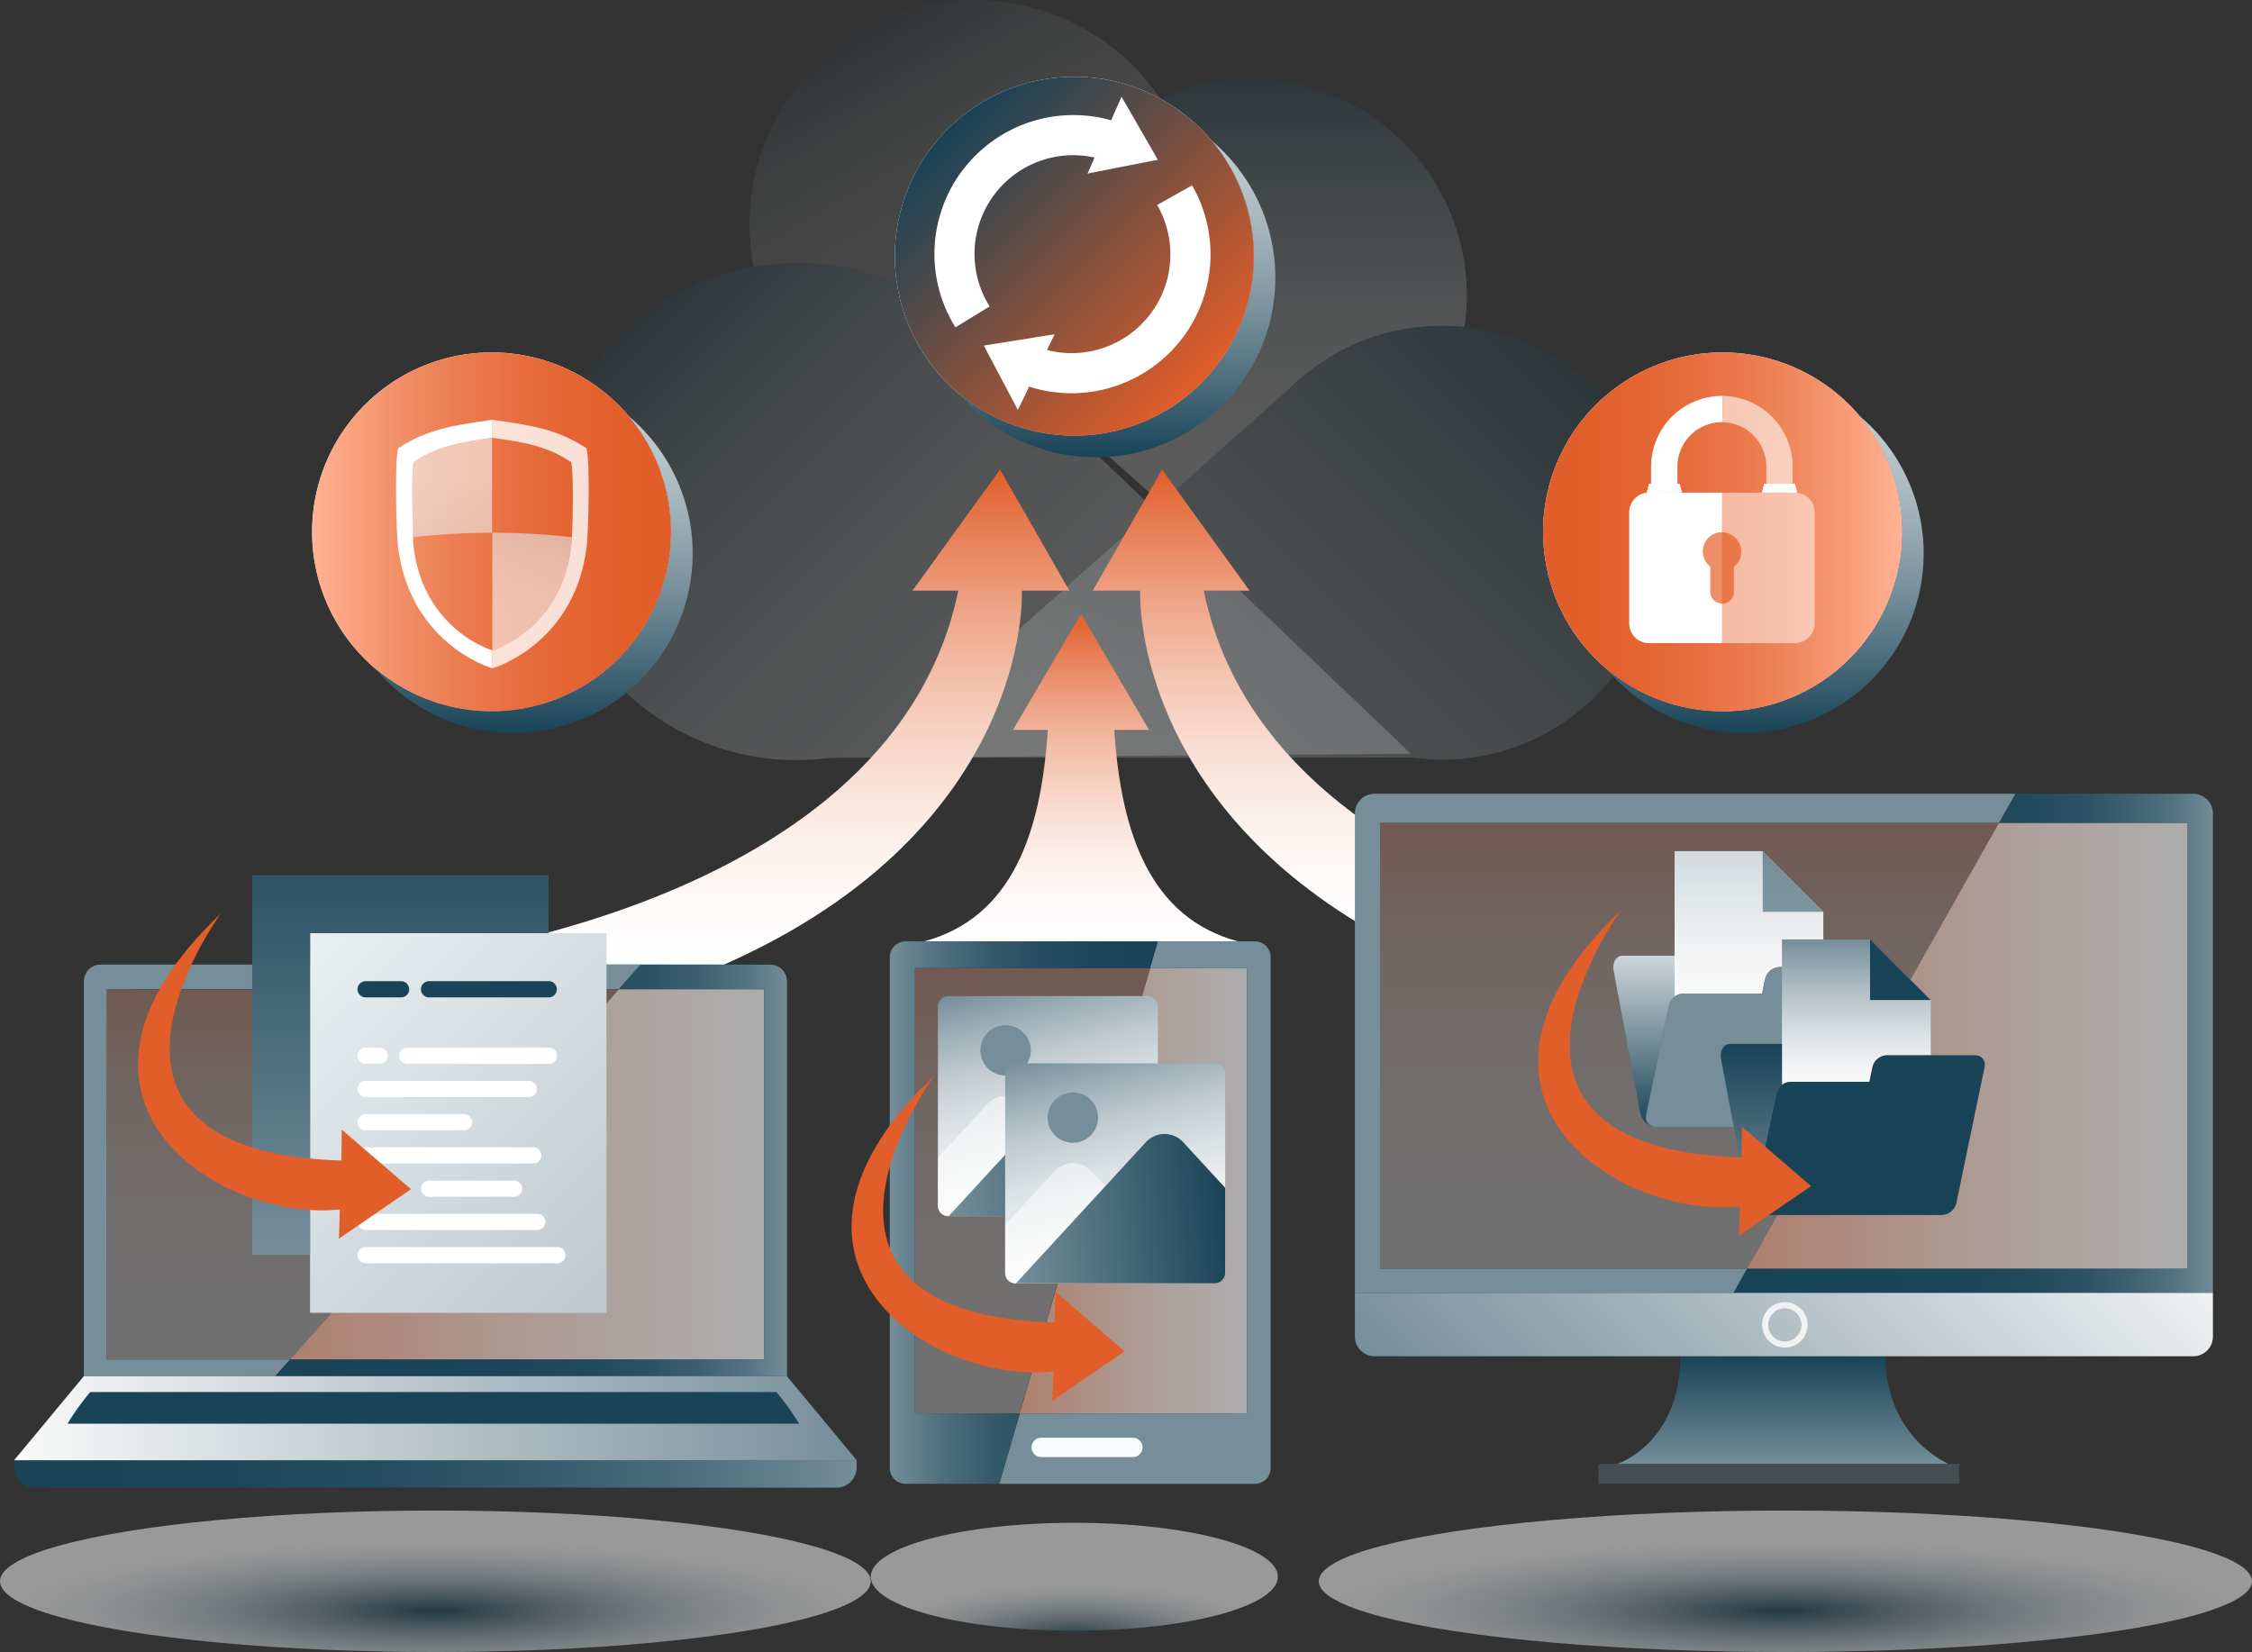
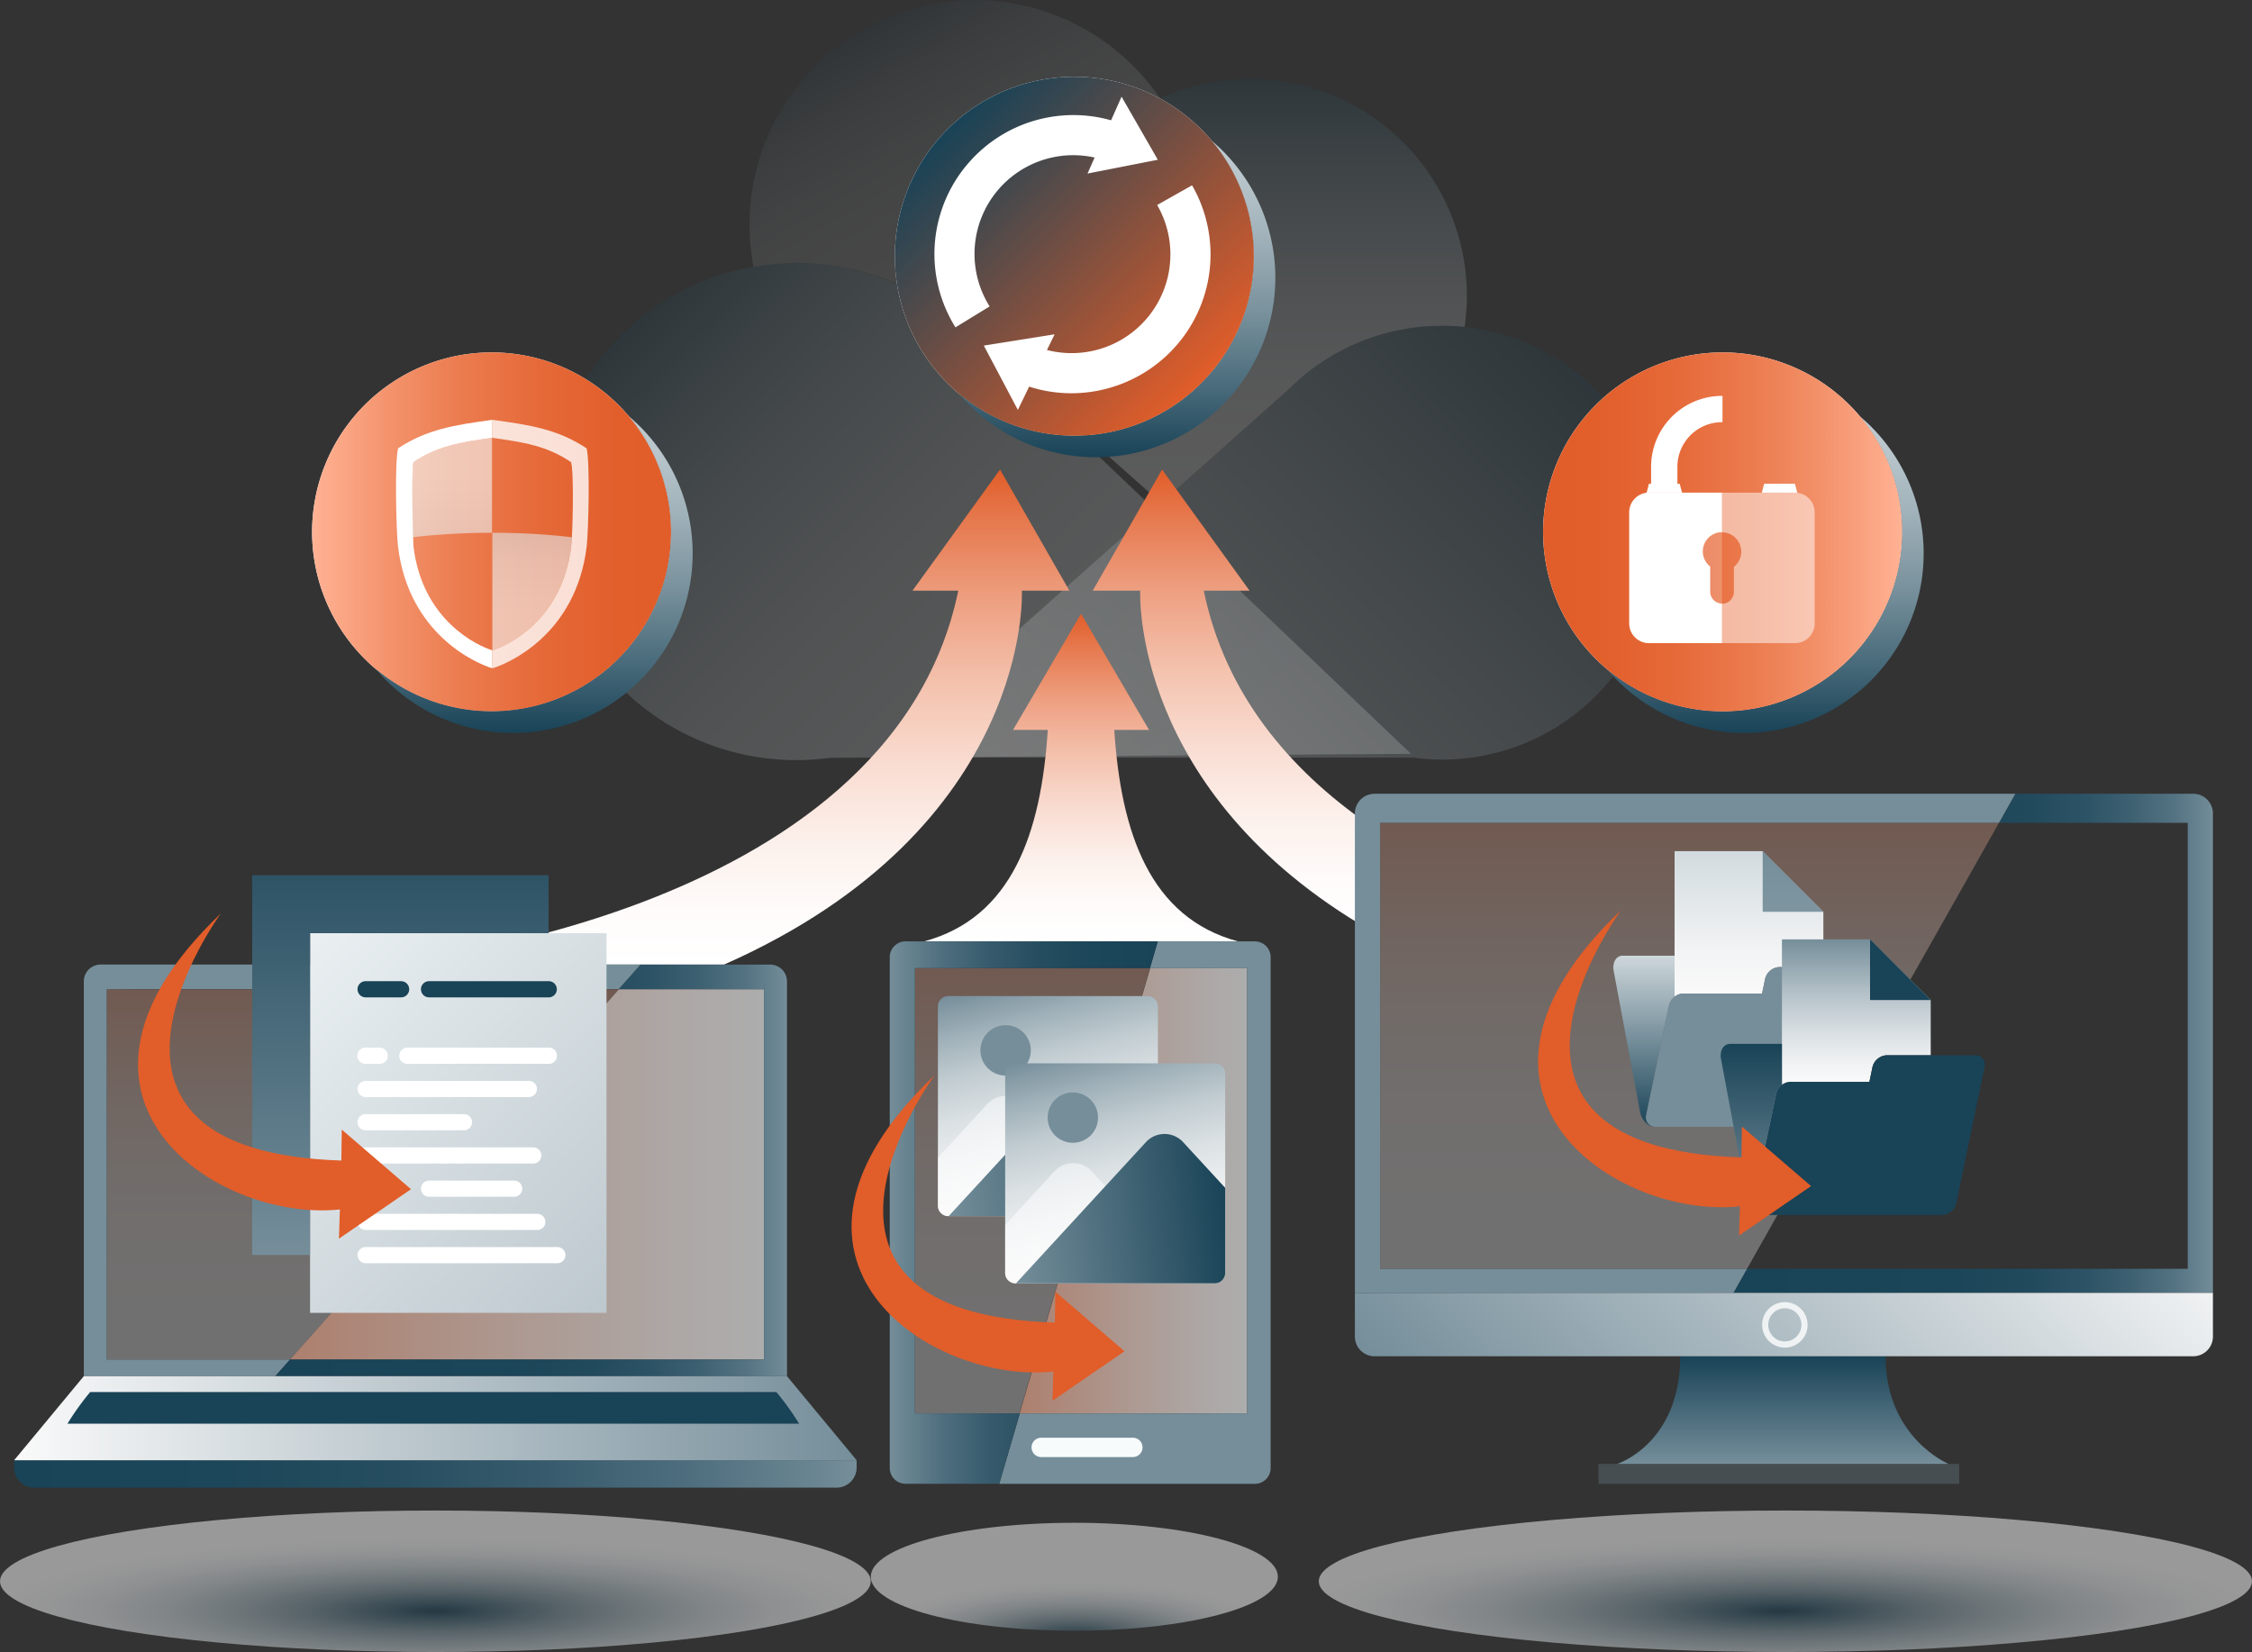
<svg xmlns="http://www.w3.org/2000/svg" xmlns:xlink="http://www.w3.org/1999/xlink" viewBox="0 0 1653.58 1213.08">
  <rect x="0" y="0" width="1653.58" height="1213.08" fill="#333333" stroke="none" />
  <style>.AD{fill:#fff}.AE{opacity:.5}.AF{fill:#758e9a}.AG{opacity:.6}.AH{fill:#194357}.AI{fill:#e15d29}.AJ{fill-rule:evenodd}</style>
  <defs>
    <radialGradient id="A" cx="319.7" cy="9092.16" r="149.46" gradientTransform="translate(-364.15 -1999.46) scale(2.14 0.35)" xlink:href="#t">
      <stop offset=".01" stop-color="#194357" />
      <stop offset=".12" stop-color="#426475" />
      <stop offset=".29" stop-color="#7b939e" />
      <stop offset=".46" stop-color="#aabac1" />
      <stop offset=".62" stop-color="#cfd8dc" />
      <stop offset=".77" stop-color="#e9edef" />
      <stop offset=".9" stop-color="#f9fafb" />
      <stop offset="1" stop-color="#fff" />
    </radialGradient>
    <radialGradient id="B" cx="788.85" cy="9126.11" gradientTransform="translate(0 -1261.67) scale(1 0.27)" xlink:href="#A" />
    <radialGradient id="C" cx="1310.96" gradientTransform="translate(-1694.3 -1999.46) scale(2.29 0.35)" xlink:href="#A" />
    <linearGradient id="D" x1="903.23" y1="686.43" x2="459.54" y2="242.74" xlink:href="#t">
      <stop offset="0" stop-color="#fafafa" />
      <stop offset=".21" stop-color="#f7f8f8" />
      <stop offset=".35" stop-color="#eef1f2" />
      <stop offset=".47" stop-color="#dfe4e7" />
      <stop offset=".58" stop-color="#cad3d7" />
      <stop offset=".68" stop-color="#afbdc3" />
      <stop offset=".78" stop-color="#8da1ab" />
      <stop offset=".87" stop-color="#65818e" />
      <stop offset=".95" stop-color="#385c6d" />
      <stop offset="1" stop-color="#194357" />
    </linearGradient>
    <linearGradient id="E" x1="877.38" y1="369.3" x2="877.38" y2="57.99" xlink:href="#t">
      <stop offset="0" stop-color="#fafafa" />
      <stop offset=".13" stop-color="#f6f7f7" />
      <stop offset=".26" stop-color="#e9ecee" />
      <stop offset=".4" stop-color="#d5dcdf" />
      <stop offset=".53" stop-color="#b8c4ca" />
      <stop offset=".67" stop-color="#92a5af" />
      <stop offset=".81" stop-color="#64808d" />
      <stop offset=".95" stop-color="#2f5567" />
      <stop offset="1" stop-color="#194357" />
    </linearGradient>
    <linearGradient id="F" x1="732.71" y1="186.33" x2="636.62" y2="19.9" xlink:href="#t">
      <stop offset="0" stop-color="#fafafa" />
      <stop offset=".16" stop-color="#f7f7f8" />
      <stop offset=".3" stop-color="#eceff0" />
      <stop offset=".42" stop-color="#dbe1e3" />
      <stop offset=".55" stop-color="#c2ccd1" />
      <stop offset=".66" stop-color="#a2b2ba" />
      <stop offset=".78" stop-color="#7b939e" />
      <stop offset=".89" stop-color="#4d6e7d" />
      <stop offset="1" stop-color="#194357" />
    </linearGradient>
    <linearGradient id="G" x1="763.32" y1="677.27" x2="1163.06" y2="277.53" xlink:href="#t">
      <stop offset="0" stop-color="#fafafa" />
      <stop offset=".1" stop-color="#f4f5f5" />
      <stop offset=".24" stop-color="#e1e6e8" />
      <stop offset=".4" stop-color="#c3ced2" />
      <stop offset=".57" stop-color="#9aacb4" />
      <stop offset=".77" stop-color="#64808d" />
      <stop offset=".97" stop-color="#244c5f" />
      <stop offset="1" stop-color="#194357" />
    </linearGradient>
    <linearGradient id="H" x1="820.21" y1="335.8" x2="820.21" y2="103.24" xlink:href="#t">
      <stop offset="0" stop-color="#194357" />
      <stop offset=".21" stop-color="#476979" />
      <stop offset=".47" stop-color="#7b939e" />
      <stop offset=".7" stop-color="#a1b2ba" />
      <stop offset=".88" stop-color="#b8c5cb" />
      <stop offset="1" stop-color="#c1ccd1" />
    </linearGradient>
    <linearGradient id="I" x1="882.04" y1="281.34" x2="695.66" y2="94.97" xlink:href="#t">
      <stop offset="0" stop-color="#e15d29" />
      <stop offset=".17" stop-color="#be5831" />
      <stop offset=".75" stop-color="#48494c" />
      <stop offset="1" stop-color="#194357" />
    </linearGradient>
    <linearGradient id="J" x1="229.18" y1="390.58" x2="492.75" y2="390.58" xlink:href="#t">
      <stop offset="0" stop-color="#ffb395" />
      <stop offset=".02" stop-color="#feaf90" />
      <stop offset=".22" stop-color="#f3926b" />
      <stop offset=".42" stop-color="#eb7b4e" />
      <stop offset=".62" stop-color="#e66a3a" />
      <stop offset=".81" stop-color="#e2602d" />
      <stop offset="1" stop-color="#e15d29" />
    </linearGradient>
    <linearGradient id="K" x1="392.33" y1="538.22" x2="392.33" y2="305.66" xlink:href="#H" />
    <linearGradient id="L" x1="1296.22" y1="538.22" x2="1296.22" y2="305.66" xlink:href="#H" />
    <linearGradient id="M" x1="1133.07" y1="390.58" x2="1396.64" y2="390.58" xlink:href="#t">
      <stop offset="0" stop-color="#e15d29" />
      <stop offset=".19" stop-color="#e2602d" />
      <stop offset=".38" stop-color="#e66a3a" />
      <stop offset=".58" stop-color="#eb7b4e" />
      <stop offset=".78" stop-color="#f3926b" />
      <stop offset=".98" stop-color="#feaf90" />
      <stop offset="1" stop-color="#ffb395" />
    </linearGradient>
    <linearGradient id="N" x1="266.42" y1="998.32" x2="266.42" y2="726.42" xlink:href="#t">
      <stop offset="0" stop-color="#fff" />
      <stop offset=".21" stop-color="#fffcfb" />
      <stop offset=".4" stop-color="#fff5f1" />
      <stop offset=".59" stop-color="#ffe8de" />
      <stop offset=".76" stop-color="#ffd5c5" />
      <stop offset=".93" stop-color="#ffbea4" />
      <stop offset="1" stop-color="#ffb395" />
    </linearGradient>
    <linearGradient id="O" x1="212.99" y1="862.37" x2="560.96" y2="862.37" xlink:href="#t">
      <stop offset="0" stop-color="#ffb395" />
      <stop offset=".07" stop-color="#ffba9f" />
      <stop offset=".5" stop-color="#ffdfd3" />
      <stop offset=".82" stop-color="#fff6f3" />
      <stop offset="1" stop-color="#fff" />
    </linearGradient>
    <linearGradient id="P" x1="758.09" y1="1037.89" x2="758.09" y2="710.88" xlink:href="#N" />
    <linearGradient id="Q" x1="748.69" y1="874.39" x2="915.77" y2="874.39" xlink:href="#O" />
    <linearGradient id="R" x1="1240.6" y1="931.7" x2="1240.6" y2="604.18" xlink:href="#N" />
    <linearGradient id="S" x1="1282.78" y1="767.94" x2="1606.36" y2="767.94" xlink:href="#O" />
    <linearGradient id="T" x1="530.91" y1="708.29" x2="530.91" y2="344.8" xlink:href="#t">
      <stop offset="0" stop-color="#fff" />
      <stop offset=".11" stop-color="#fefbfa" />
      <stop offset=".25" stop-color="#fcf0eb" />
      <stop offset=".4" stop-color="#f9ddd2" />
      <stop offset=".56" stop-color="#f4c3af" />
      <stop offset=".73" stop-color="#eea183" />
      <stop offset=".9" stop-color="#e6784d" />
      <stop offset="1" stop-color="#e15d29" />
    </linearGradient>
    <linearGradient id="U" x1="904.59" y1="683.5" x2="904.59" xlink:href="#T" />
    <linearGradient id="V" x1="793.78" y1="691.25" x2="793.78" y2="450.66" xlink:href="#T" />
    <linearGradient id="W" x1="1284.22" y1="731.87" x2="1284.22" y2="625" xlink:href="#t">
      <stop offset="0" stop-color="#fafafa" />
      <stop offset=".32" stop-color="#f2f3f4" />
      <stop offset=".83" stop-color="#dae1e4" />
      <stop offset="1" stop-color="#d1dade" />
    </linearGradient>
    <linearGradient id="X" x1="1207.12" y1="827.41" x2="1207.12" y2="701.76" xlink:href="#t">
      <stop offset="0" stop-color="#194357" />
      <stop offset="1" stop-color="#ced7db" />
    </linearGradient>
    <linearGradient id="Y" x1="1309.15" y1="1074.98" x2="1309.15" y2="995.9" xlink:href="#t">
      <stop offset="0" stop-color="#758e9a" />
      <stop offset="1" stop-color="#194357" />
    </linearGradient>
    <linearGradient id="Z" x1="850.13" y1="890.4" x2="653.33" y2="890.4" xlink:href="#t">
      <stop offset="0" stop-color="#194357" />
      <stop offset=".25" stop-color="#1c4659" />
      <stop offset=".45" stop-color="#264e60" />
      <stop offset=".63" stop-color="#375b6d" />
      <stop offset=".8" stop-color="#4e6e7e" />
      <stop offset=".96" stop-color="#6c8793" />
      <stop offset="1" stop-color="#758e9a" />
    </linearGradient>
    <linearGradient id="a" x1="1272.79" y1="766.13" x2="1624.89" y2="766.13" xlink:href="#t">
      <stop offset="0" stop-color="#194357" />
      <stop offset=".46" stop-color="#1b4558" />
      <stop offset=".62" stop-color="#224a5d" />
      <stop offset=".74" stop-color="#2d5466" />
      <stop offset=".83" stop-color="#3e6172" />
      <stop offset=".92" stop-color="#547382" />
      <stop offset=".99" stop-color="#6f8996" />
      <stop offset="1" stop-color="#758e9a" />
    </linearGradient>
    <linearGradient id="b" x1="1142.85" y1="1135.43" x2="1503.28" y2="775" xlink:href="#t">
      <stop offset="0" stop-color="#758e9a" />
      <stop offset="1" stop-color="#fafafa" />
    </linearGradient>
    <linearGradient id="c" x1="202.17" y1="859.4" x2="577.85" y2="859.4" xlink:href="#a" />
    <linearGradient id="d" x1="10.35" y1="1082.33" x2="629.04" y2="1082.33" xlink:href="#Z" />
    <linearGradient id="e" x1="10.35" y1="1041.39" x2="629.04" y2="1041.39" xlink:href="#t">
      <stop offset="0" stop-color="#fafafa" />
      <stop offset="1" stop-color="#758e9a" />
    </linearGradient>
    <linearGradient id="f" x1="331.82" y1="490.66" x2="331.82" y2="308.31" xlink:href="#t">
      <stop offset=".01" stop-color="#758e9a" />
      <stop offset=".07" stop-color="#8ba1ab" />
      <stop offset=".18" stop-color="#acbcc4" />
      <stop offset=".3" stop-color="#c8d3d8" />
      <stop offset=".43" stop-color="#dde5e8" />
      <stop offset=".57" stop-color="#ecf1f3" />
      <stop offset=".74" stop-color="#f4f9fa" />
      <stop offset="1" stop-color="#f7fbfc" />
    </linearGradient>
    <linearGradient id="g" x1="390.72" y1="490.73" x2="390.72" y2="308.28" xlink:href="#t">
      <stop offset="0" stop-color="#f7fbfc" />
      <stop offset=".26" stop-color="#f4f9fa" />
      <stop offset=".43" stop-color="#ecf1f3" />
      <stop offset=".57" stop-color="#dde5e8" />
      <stop offset=".7" stop-color="#c8d3d8" />
      <stop offset=".82" stop-color="#acbcc4" />
      <stop offset=".93" stop-color="#8ba1ab" />
      <stop offset=".99" stop-color="#758e9a" />
    </linearGradient>
    <linearGradient id="h" x1="1363.06" y1="796.65" x2="1363.06" y2="689.77" xlink:href="#t">
      <stop offset="0" stop-color="#fafafa" />
      <stop offset=".14" stop-color="#f1f3f4" />
      <stop offset=".35" stop-color="#dae0e3" />
      <stop offset=".63" stop-color="#b4c1c8" />
      <stop offset=".94" stop-color="#8097a2" />
      <stop offset="1" stop-color="#758e9a" />
    </linearGradient>
    <linearGradient id="i" x1="1285.95" y1="892.19" x2="1285.95" y2="766.53" xlink:href="#Y" />
    <linearGradient id="j" x1="792.97" y1="905.71" x2="745.95" y2="718.72" xlink:href="#t">
      <stop offset="0" stop-color="#fafafa" />
      <stop offset=".2" stop-color="#f7f7f8" />
      <stop offset=".37" stop-color="#eceff0" />
      <stop offset=".53" stop-color="#dae0e3" />
      <stop offset=".69" stop-color="#c1ccd1" />
      <stop offset=".84" stop-color="#a0b1b9" />
      <stop offset=".99" stop-color="#79919d" />
      <stop offset="1" stop-color="#758e9a" />
    </linearGradient>
    <linearGradient id="k" x1="692.407" y1="851.647" x2="851.447" y2="835.381" xlink:href="#Y" />
    <linearGradient id="l" x1="842.34" y1="955.08" x2="795.32" y2="768.09" xlink:href="#j" />
    <linearGradient id="m" x1="741.778" y1="901.03" x2="900.818" y2="884.763" xlink:href="#Y" />
    <linearGradient id="n" x1="460.62" y1="948.74" x2="141.58" y2="629.69" xlink:href="#t">
      <stop offset="0" stop-color="#bdc8ce" />
      <stop offset="1" stop-color="#f7fbfc" />
    </linearGradient>
    <linearGradient id="o" x1="293.99" y1="921.51" x2="293.99" y2="563.17" xlink:href="#Y" />
    <path id="p" d="M361,258.79A131.79,131.79,0,1,0,492.75,390.57,131.78,131.78,0,0,0,361,258.79Z" />
    <path id="q" d="M1264.86 258.79a131.79 131.79 0 1 0 131.78 131.78 131.79 131.79 0 0 0-131.78-131.78z" />
    <path id="r" d="M1293.64 361.74h26.05l-1.75-6.53h-22.55l-1.75 6.53z" />
    <path id="s" d="M738.38 752.78a18.49 18.49 0 1 1-18.49 18.49 18.49 18.49 0 0 1 18.49-18.49z" />
    <linearGradient id="t" gradientUnits="userSpaceOnUse" />
  </defs>
  <ellipse cx="319.7" cy="1161.13" rx="319.7" ry="51.95" fill="url(#A)" class="AE" />
  <ellipse cx="788.85" cy="1157.8" rx="149.46" ry="39.62" fill="url(#B)" class="AE" />
  <ellipse cx="1310.96" cy="1161.13" rx="342.62" ry="51.95" fill="url(#C)" class="AE" />
  <path d="M584.81,193.08a181.94,181.94,0,0,1,129.08,53.46l322.22,307-394.42,2.74-32.52.21a184.54,184.54,0,0,1-24.36,1.67c-100.82,0-182.54-81.73-182.54-182.55A182.53,182.53,0,0,1,584.81,193.08Z" opacity=".2" fill="url(#D)" />
  <path d="M946.22 285.9l-93.72 83.4-138-122.76a183.51 183.51 0 0 0-36.85-28.44l127.57-113.47a159.25 159.25 0 0 1 271.85 112.6 161.54 161.54 0 0 1-1.66 22.89 162.34 162.34 0 0 0-16.59-.86 158.78 158.78 0 0 0-112.6 46.64z" opacity=".2" fill="url(#E)" />
  <path d="M677.69,218.1A182.13,182.13,0,0,0,553.3,196,165,165,0,0,1,851.85,72.31a159.57,159.57,0,0,0-46.63,32.32Z" opacity=".1" fill="url(#F)" />
  <path d="M1058.82,239.26a158.78,158.78,0,0,0-112.6,46.64h0L642.34,556.29h395.23a159.23,159.23,0,1,0,21.25-317Z" opacity=".2" fill="url(#G)" />
  <path d="M788.85,56.37A131.79,131.79,0,1,0,920.64,188.15,131.78,131.78,0,0,0,788.85,56.37Z" class="AD" />
  <path d="M889.62,103.24A131.77,131.77,0,0,1,703.94,288.92,131.77,131.77,0,1,0,889.62,103.24Z" fill="url(#H)" />
  <path d="M788.85 56.37a131.79 131.79 0 1 0 131.79 131.78A131.78 131.78 0 0 0 788.85 56.37zm-98.28 100.42a101.23 101.23 0 0 1 20.8-37.37 101.92 101.92 0 0 1 104.48-31.09L823.53 71l26.63 46.31-51.62 10.13 5.2-11.76A72.49 72.49 0 0 0 726.66 225l-25.09 15.37a101.7 101.7 0 0 1-11-83.58zm170.63 99.76a102.46 102.46 0 0 1-74.47 32.22 101.6 101.6 0 0 1-31.05-4.87l-8.29 17.1-25-47.23 52-8.28-5.63 11.51a72.5 72.5 0 0 0 80.91-106.46l25.63-14.46a101.71 101.71 0 0 1-14.1 120.47z" fill="url(#I)" />
  <use xlink:href="#p" class="AD" />
  <use xlink:href="#p" fill="url(#J)" />
  <use xlink:href="#q" class="AD" />
  <path d="M461.74,305.66A131.78,131.78,0,0,1,276.05,491.35,131.78,131.78,0,1,0,461.74,305.66" fill="url(#K)" />
  <path d="M1365.63,305.66a131.78,131.78,0,0,1-185.69,185.69,131.78,131.78,0,1,0,185.69-185.69" fill="url(#L)" />
  <use xlink:href="#q" fill="url(#M)" />
  <path d="M78.35 726.42v271.9H213l241.5-271.9H78.35z" opacity=".3" fill="url(#N)" />
  <path d="M560.96 998.32v-271.9H454.5L213 998.32h347.96z" fill="url(#O)" class="AG" />
  <path d="M671.79 710.88v327.01h76.7l95.9-327.01h-172.6z" opacity=".3" fill="url(#P)" />
  <path d="M915.77 1037.89V710.88h-71.18l-95.9 327.01h167.08z" fill="url(#Q)" class="AG" />
  <path d="M1013.37 604.18V931.7h269.41l185.04-327.52h-454.45z" opacity=".3" fill="url(#R)" />
-   <path d="M1467.82 604.18L1282.78 931.7h323.58V604.18h-138.54z" fill="url(#S)" class="AG" />
  <path d="M750.34,433.74h34.88L734.29,344.8,670,433.74h33.63C653.23,678,276.6,708.29,276.6,708.29H531.68C758.86,607.75,750.34,433.74,750.34,433.74Z" fill="url(#T)" />
  <path d="M883.89 433.74h33.63l-64.25-88.94-50.93 88.94h34.87S830 581.63 1006.85 683.5l-2.3-78.39C946.86 565 899.58 509.73 883.89 433.74z" fill="url(#U)" />
  <path d="M818.19 536h25.53l-49.94-85.33L743.83 536h25.53c-4.88 75.8-26.31 137.84-90.8 155.26H909c-64.5-17.43-85.93-79.47-90.81-155.26z" fill="url(#V)" />
  <path d="M1229.6,625h64.7l44.54,44.55V710.1h-32.22a11.31,11.31,0,0,0-10.55,8.74l-2.23,10.75h-57.92a10.52,10.52,0,0,0-6.32,2.28V625" fill="url(#W)" />
  <path d="M1235.92 729.59h57.92l2.23-10.75a11.31 11.31 0 0 1 10.55-8.74h64.84c4.82 0 7.92 3.91 6.92 8.74l-20.74 99.84a11.31 11.31 0 0 1-10.55 8.74H1215.6c-4.83 0-7.93-3.91-6.93-8.74l16.7-80.36a11.31 11.31 0 0 1 10.55-8.73z" class="AF" />
  <path d="M1191.53 701.76h38.07v30.11a11.13 11.13 0 0 0-4.23 6.45l-16.7 80.36c-1 4.82 2.09 8.73 6.9 8.73h-.57c-4.82 0-9.67-5-10.83-11.22L1184.89 713c-1.16-6.22 1.81-11.24 6.64-11.24z" fill="url(#X)" />
  <path d="M1294.3 669.55V625l44.54 44.55h-44.54z" class="AE AH" />
  <path d="M1173.7 1074.98h264.83v14.56H1173.7z" opacity=".3" class="AF" />
  <path d="M1384.52 995.9h-150.76c0 64.29-46.33 79.08-46.33 79.08h243.43s-46.34-19.05-46.34-79.08z" fill="url(#Y)" />
  <path d="M915.77,1037.89v-327H844.39l5.74-19.63h71.24A11.6,11.6,0,0,1,933,702.85V1078a11.59,11.59,0,0,1-11.59,11.59H733.72l15.1-51.66Z" class="AF" />
  <path d="M664.93 691.25h185.2l-5.74 19.63h-172.6v327h77l-15.1 51.66h-68.76a11.59 11.59 0 0 1-11.6-11.59v-375.1a11.6 11.6 0 0 1 11.6-11.6z" fill="url(#Z)" />
  <path d="M1610.43 582.87h-130.57l-12 21.31h138.54V931.7h-323.62l-10 17.69h352.1V597.33a14.46 14.46 0 0 0-14.45-14.46z" fill="url(#a)" />
  <path d="M1013.37,931.7V604.18h454.45l12-21.31H1009.3a14.45,14.45,0,0,0-14.45,14.46V949.39h277.94l10-17.69Z" class="AF" />
  <path d="M1349.78,949.39H994.85v32.06a14.45,14.45,0,0,0,14.45,14.45h601.14a14.45,14.45,0,0,0,14.45-14.45V949.39Z" fill="url(#b)" />
  <path d="M1310.57 956.16a16.69 16.69 0 1 0 16.69 16.69 16.73 16.73 0 0 0-16.69-16.69zm0 28.86a12.18 12.18 0 1 1 12.18-12.17 12.19 12.19 0 0 1-12.18 12.15z" opacity=".8" class="AD" />
  <path d="M764.54,1055.72h67.3a7.1,7.1,0,1,1,0,14.2h-67.3a7.1,7.1,0,1,1,0-14.2Z" fill="#f7fbfc" />
  <path d="M78.35,998.32V726.42l22.12-.15h354l16-18H73.89a12.34,12.34,0,0,0-12.34,12.35v289.88H202.17L213,998.32Z" class="AF" />
  <path d="M565.5 708.29h-95.05l-16 18H560.8c.09 0 .16-6.15.16-6.07v278.1H213l-10.82 12.2h375.67V720.64a12.35 12.35 0 0 0-12.35-12.35z" fill="url(#c)" />
  <path d="M10.35,1077.61a14.8,14.8,0,0,0,14.8,14.79h589.1A14.79,14.79,0,0,0,629,1077.61v-5.34H10.35Z" fill="url(#d)" />
  <path d="M61.55 1010.52h516.3l51.19 61.75H10.35l51.2-61.75z" fill="url(#e)" />
  <path d="M570.08 1022.18H66.23a198.76 198.76 0 0 0-16.68 23.22h537.21a198.76 198.76 0 0 0-16.68-23.22z" class="AH" />
  <g class="AD">
    <path d="M361.27 321.52v-13.21c-27.58 3.77-47.79 6.94-68.93 20.86-2.62 9-1.44 60.9-.1 72 7.74 64.35 56.95 85.8 69 89.47v-13.19c-10.15-3.16-51.21-21.52-57.67-76.5-.17-1.44-1.77-55.1.08-61.6 17.7-11.89 34.58-14.62 57.62-17.83z" />
    <path d="M430.69 329.17c-21.2-14-41.47-17.11-69.17-20.89h-.25v13.21h.25 0c23.16 3.23 40.1 5.93 57.83 17.87 1.86 6.5 1.43 39.5.57 55.14h0c-.15 2.78-.32 5-.49 6.46-6.51 55.41-48.17 73.63-57.91 76.58h0l-.25-.08v13.21l.25.07c11.65-3.45 61.49-24.75 69.27-89.54 1.34-11.13 2.52-63.07-.1-72.03z" opacity=".8" />
  </g>
  <path d="M303.11 394.49a418.92 418.92 0 0 1 21.73-2c11.72-.83 23.91-1.28 36.43-1.28v-69.69c-23 3.21-39.92 5.94-57.59 17.83-1.85 6.5-1.42 39.5-.57 55.14z" fill="url(#f)" class="AG" />
  <path d="M398.88 392.5c-12-.87-24.52-1.32-37.36-1.32v86.35h0c9.74-2.95 51.4-21.17 57.91-76.58.17-1.44.34-3.68.49-6.46h0c-6.81-.8-13.84-1.49-21.04-1.99z" fill="url(#g)" class="AG" />
  <path d="M1308.43,689.77h64.7l44.55,44.55v40.55h-32.23a11.32,11.32,0,0,0-10.55,8.74l-2.23,10.75h-57.92a10.53,10.53,0,0,0-6.32,2.29V689.77" fill="url(#h)" />
  <path d="M1314.75 794.36h57.92l2.23-10.75a11.32 11.32 0 0 1 10.55-8.74h64.84c4.83 0 7.93 3.91 6.93 8.74l-20.74 99.85a11.33 11.33 0 0 1-10.56 8.73h-131.49c-4.82 0-7.93-3.91-6.93-8.73l16.7-80.37a11.32 11.32 0 0 1 10.55-8.73z" class="AH" />
  <path d="M1270.36 766.53h38.07v30.12a11.07 11.07 0 0 0-4.23 6.44l-16.7 80.37c-1 4.81 2.09 8.72 6.91 8.73h-.59c-4.83 0-9.68-5-10.83-11.22l-19.27-103.22c-1.16-6.2 1.82-11.22 6.64-11.22z" fill="url(#i)" />
  <path d="M1373.13 734.32v-44.55l44.55 44.55h-44.55z" class="AH" />
  <g class="AD">
    <path d="M1264.35 290.7a52.13 52.13 0 0 0-52 52v12.53h19.32v-12.55a32.76 32.76 0 0 1 32.68-32.68h.44v-19.29z" />
-     <path d="M1264.79 290.71V310a32.75 32.75 0 0 1 32.21 32.68v12.53h19.31v-12.53a52.13 52.13 0 0 0-51.52-51.97z" class="AG" />
    <path d="M1196.21 376.18v81.65a14.47 14.47 0 0 0 14.43 14.43h107.41a14.47 14.47 0 0 0 14.43-14.43v-81.65a14.48 14.48 0 0 0-14.43-14.44h-107.41a14.33 14.33 0 0 0-5.6 1.14 14.76 14.76 0 0 0-4.59 3.1 12.9 12.9 0 0 0-.93 1 14.32 14.32 0 0 0-3.31 9.2zm53.92 28.82a14.23 14.23 0 0 1 12.69-14.13h.07.9.56a14.22 14.22 0 0 1 8.8 25.38v18.35a8.83 8.83 0 0 1-8.8 8.8h0a8.83 8.83 0 0 1-8.11-5.38 8.71 8.71 0 0 1-.7-3.42v-18.49a14.15 14.15 0 0 1-5.41-11.16z" class="AE" />
    <use xlink:href="#r" />
    <use xlink:href="#r" x="-84.59" class="AE" />
    <path d="M1199.69 367c.3-.36.61-.7.93-1a14.87 14.87 0 0 1 4.59-3.1 14.38 14.38 0 0 1 5.61-1.14h53.53v29h-.39-.89-.07a14.21 14.21 0 0 0-7.27 25.29v18.36a8.78 8.78 0 0 0 8.63 8.79v29h-53.53a14.48 14.48 0 0 1-14.44-14.43v-81.59a14.38 14.38 0 0 1 3.3-9.18z" />
  </g>
  <g opacity=".2" class="AD">
    <path d="M1262.82 390.82h.07.9.56.12v52.52h-.12a8.83 8.83 0 0 1-8.11-5.38 8.71 8.71 0 0 1-.7-3.42v-18.43a14.21 14.21 0 0 1 7.28-25.29z" />
  </g>
  <path d="M1190.21 668.46S1062.15 843 1278.69 849.89l.31-22.7 50.82 43.75-52.92 36.33.69-21.46c-90.13 9.56-229.41-82.27-87.38-217.35z" class="AI" />
  <path d="M688.68,885.36A7.62,7.62,0,0,0,696.3,893H842.61a7.62,7.62,0,0,0,7.62-7.62V739.06a7.63,7.63,0,0,0-7.62-7.63H696.3a7.61,7.61,0,0,0-7.61,7.63Z" fill="url(#j)" />
  <g class="AJ">
    <path d="M752.47 811l9.82 10.67-65.6 71.27.08.08h-.47a7.62 7.62 0 0 1-7.62-7.62v-35.3l36-39.1a18.57 18.57 0 0 1 27.79 0z" class="AD AE" />
    <path d="M762.29,821.63l29.5-32.06a18.58,18.58,0,0,1,27.81,0l30.63,33.28v62.51a7.62,7.62,0,0,1-7.62,7.62H696.77l-.08-.08Z" fill="url(#k)" />
  </g>
  <use xlink:href="#s" class="AF" />
  <path d="M738.06,934.74a7.62,7.62,0,0,0,7.62,7.62H892a7.62,7.62,0,0,0,7.62-7.62V788.44a7.63,7.63,0,0,0-7.63-7.63H745.68a7.62,7.62,0,0,0-7.62,7.62Z" fill="url(#l)" />
  <g class="AJ">
    <path d="M801.85 860.34l9.81 10.66-65.59 71.28.08.08h-.47a7.62 7.62 0 0 1-7.62-7.62v-35.3l36-39.1a18.58 18.58 0 0 1 27.79 0z" class="AD AE" />
    <path d="M811.66,871l29.51-32.06a18.57,18.57,0,0,1,27.8,0l30.64,33.29v62.51a7.62,7.62,0,0,1-7.62,7.62H746.15l-.08-.08Z" fill="url(#m)" />
  </g>
  <use xlink:href="#s" x="49.38" y="49.38" class="AF" />
  <path d="M686.1 789.76S558 964.29 774.57 971.2l.31-22.71 50.82 43.75-52.91 36.33.69-21.46c-90.13 9.56-229.41-82.27-87.38-217.35z" class="AI" />
  <path d="M227.67 685.22h217.67v278.81H227.67z" fill="url(#n)" />
  <path d="M402.82 685.22V642.7H185.15v278.81h42.52V685.22h175.15z" fill="url(#o)" />
  <path d="M402.68 720.49h-87.4a5.94 5.94 0 1 0 0 11.87h87.4a5.94 5.94 0 1 0 0-11.87m-108.4 0h-25.57a5.94 5.94 0 1 0 0 11.87h25.57a5.94 5.94 0 1 0 0-11.87" class="AH" />
  <g class="AD">
    <path d="M262.51 799.63a6.09 6.09 0 0 0 6.2 5.94h119.38a5.94 5.94 0 1 0 0-11.87H268.71a6.09 6.09 0 0 0-6.2 5.93zm140.17-30.34H299.44a5.95 5.95 0 1 0 0 11.88h103.24a5.95 5.95 0 1 0 0-11.88m-124.24 0h-9.73a5.95 5.95 0 1 0 0 11.88h9.73a5.95 5.95 0 1 0 0-11.88m-15.93 79.15a6.1 6.1 0 0 0 6.2 5.94h122.48a5.95 5.95 0 1 0 0-11.88H268.71a6.09 6.09 0 0 0-6.2 5.94z" />
    <path d="M340.44 818.1h-71.73a5.94 5.94 0 1 0 0 11.87h71.73a5.94 5.94 0 1 0 0-11.87m-77.93 79.15a6.09 6.09 0 0 0 6.2 5.93h125.58a5.94 5.94 0 1 0 0-11.87H268.71a6.09 6.09 0 0 0-6.2 5.94zm0 24.4a6.1 6.1 0 0 0 6.2 5.94h140.18a5.95 5.95 0 1 0 0-11.88H268.71a6.09 6.09 0 0 0-6.2 5.94zm114.78-54.74h-62a5.94 5.94 0 1 0 0 11.87h62a5.94 5.94 0 1 0 0-11.87" />
  </g>
  <path d="M162.18 670.75S34.11 845.28 250.65 852.19l.31-22.71 50.82 43.75-52.91 36.33.69-21.46c-90.14 9.56-229.41-82.27-87.38-217.35z" class="AI" />
</svg>